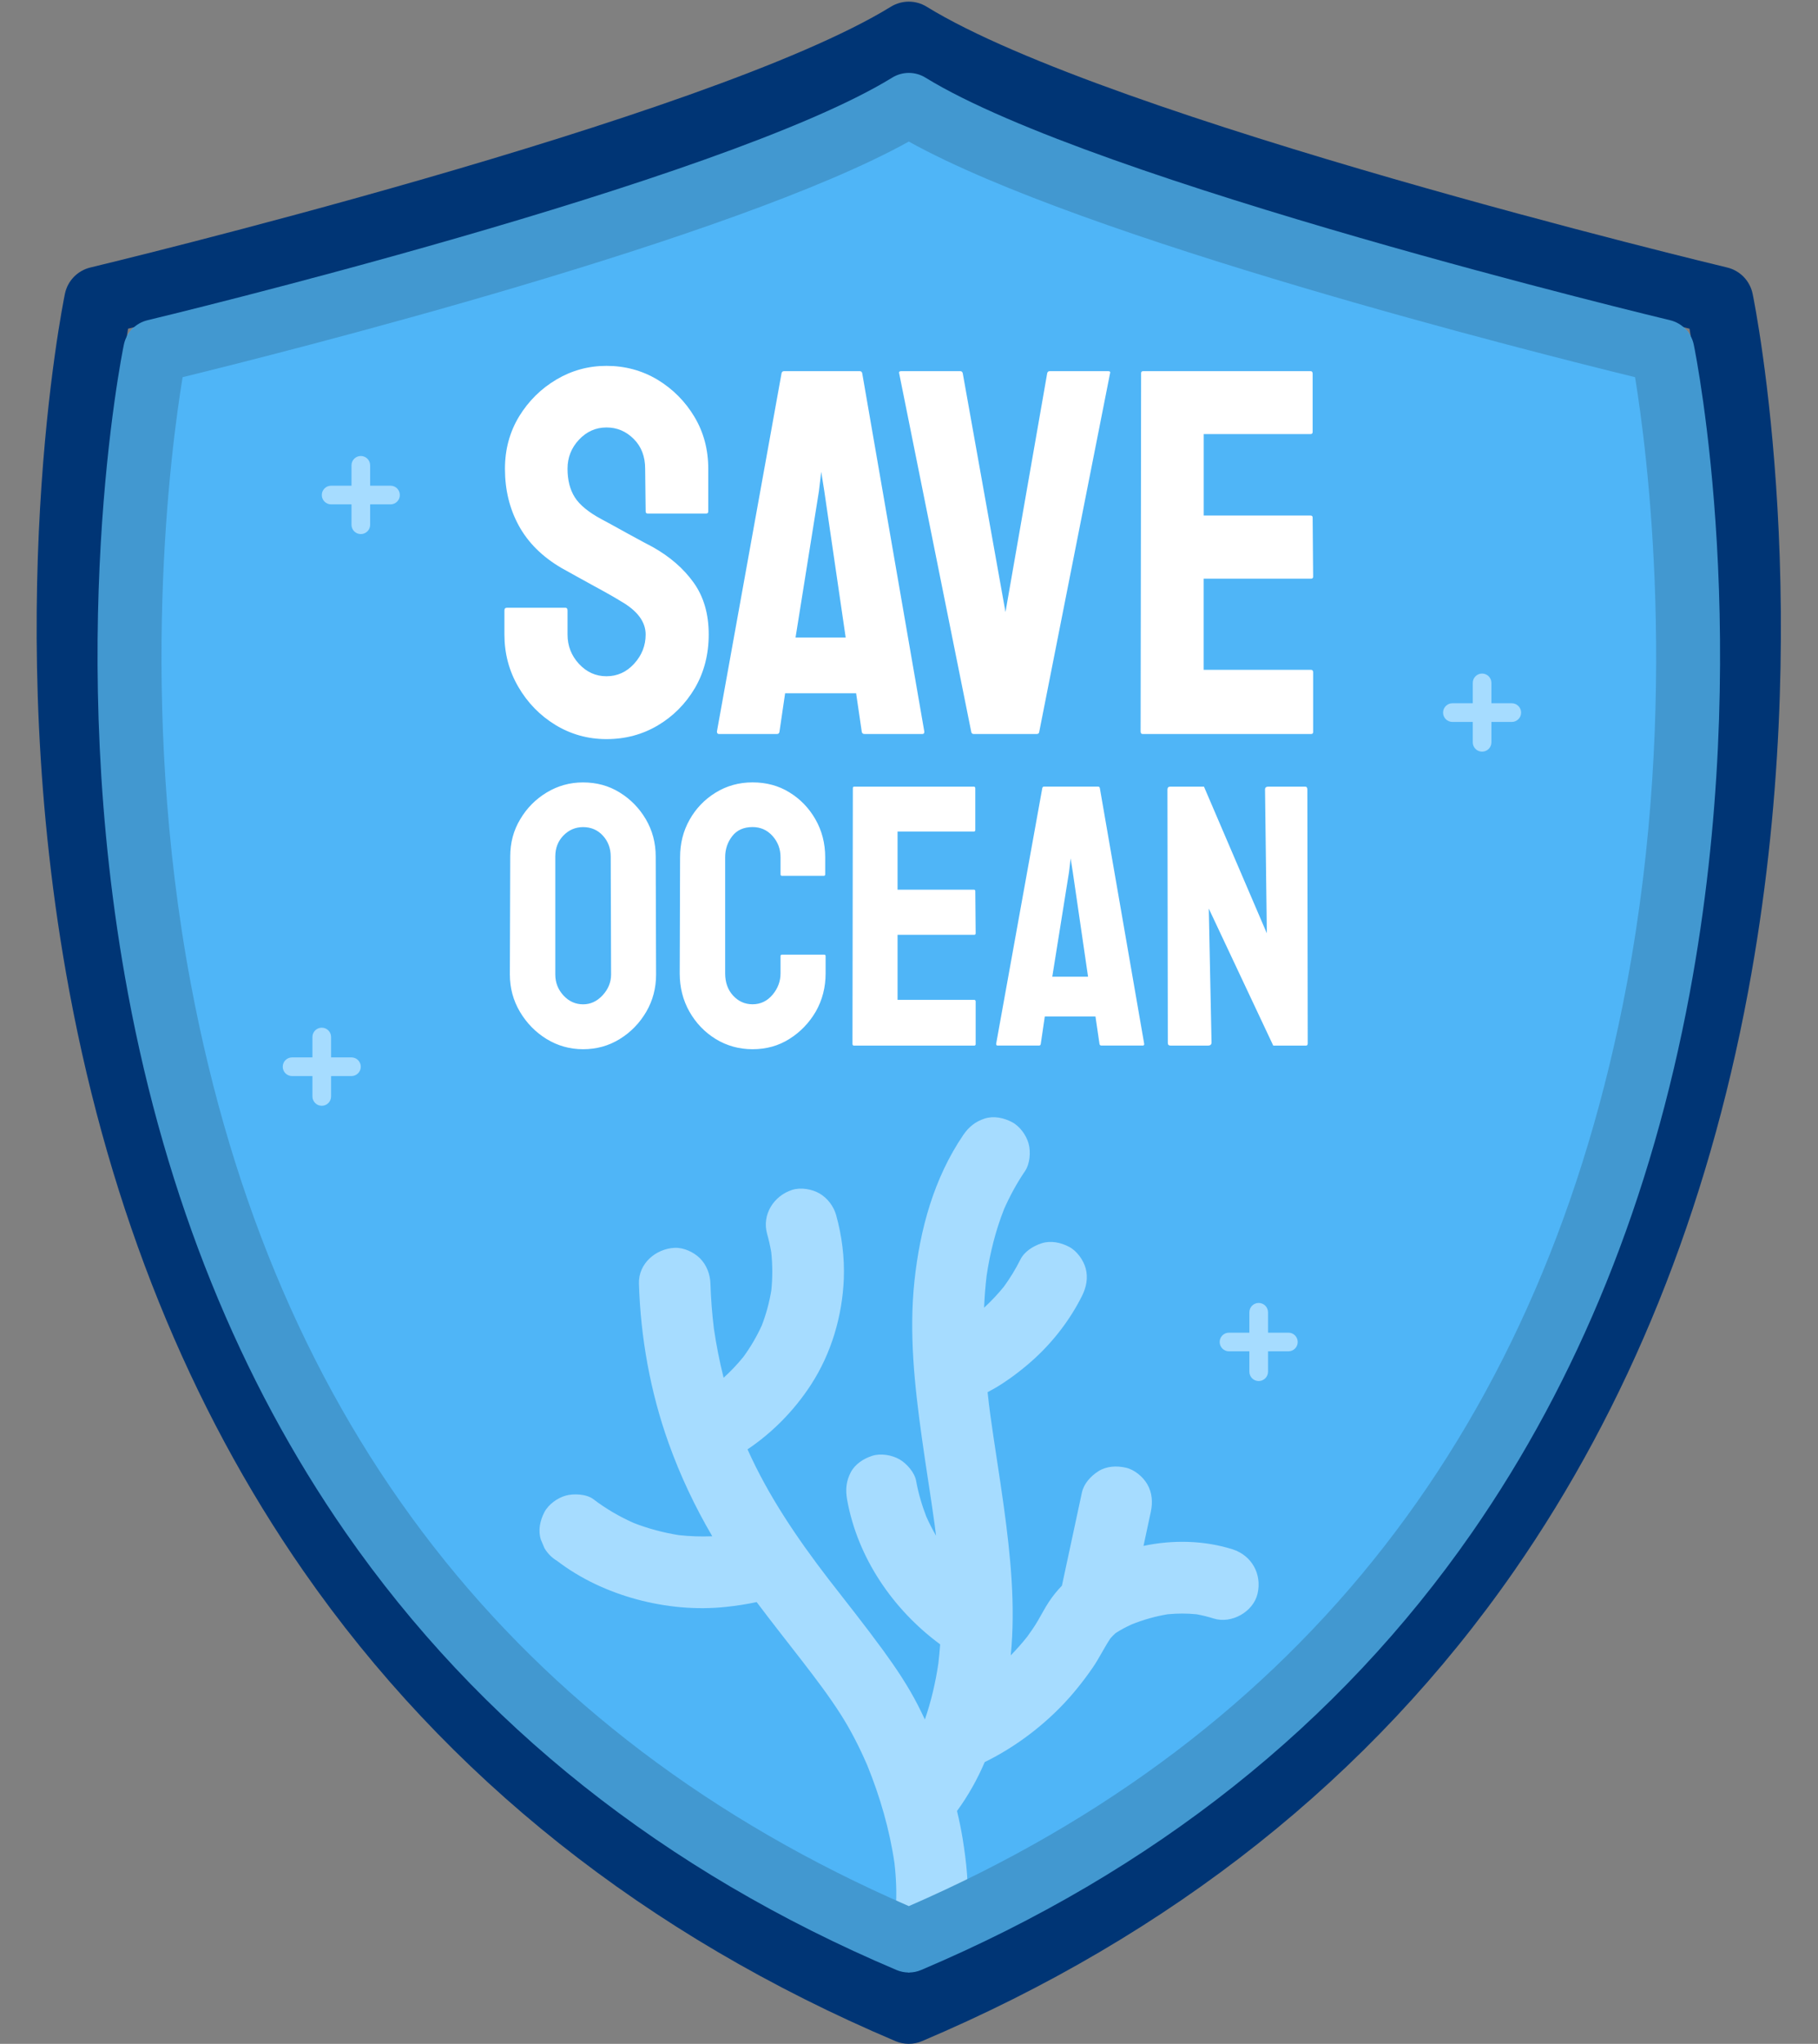
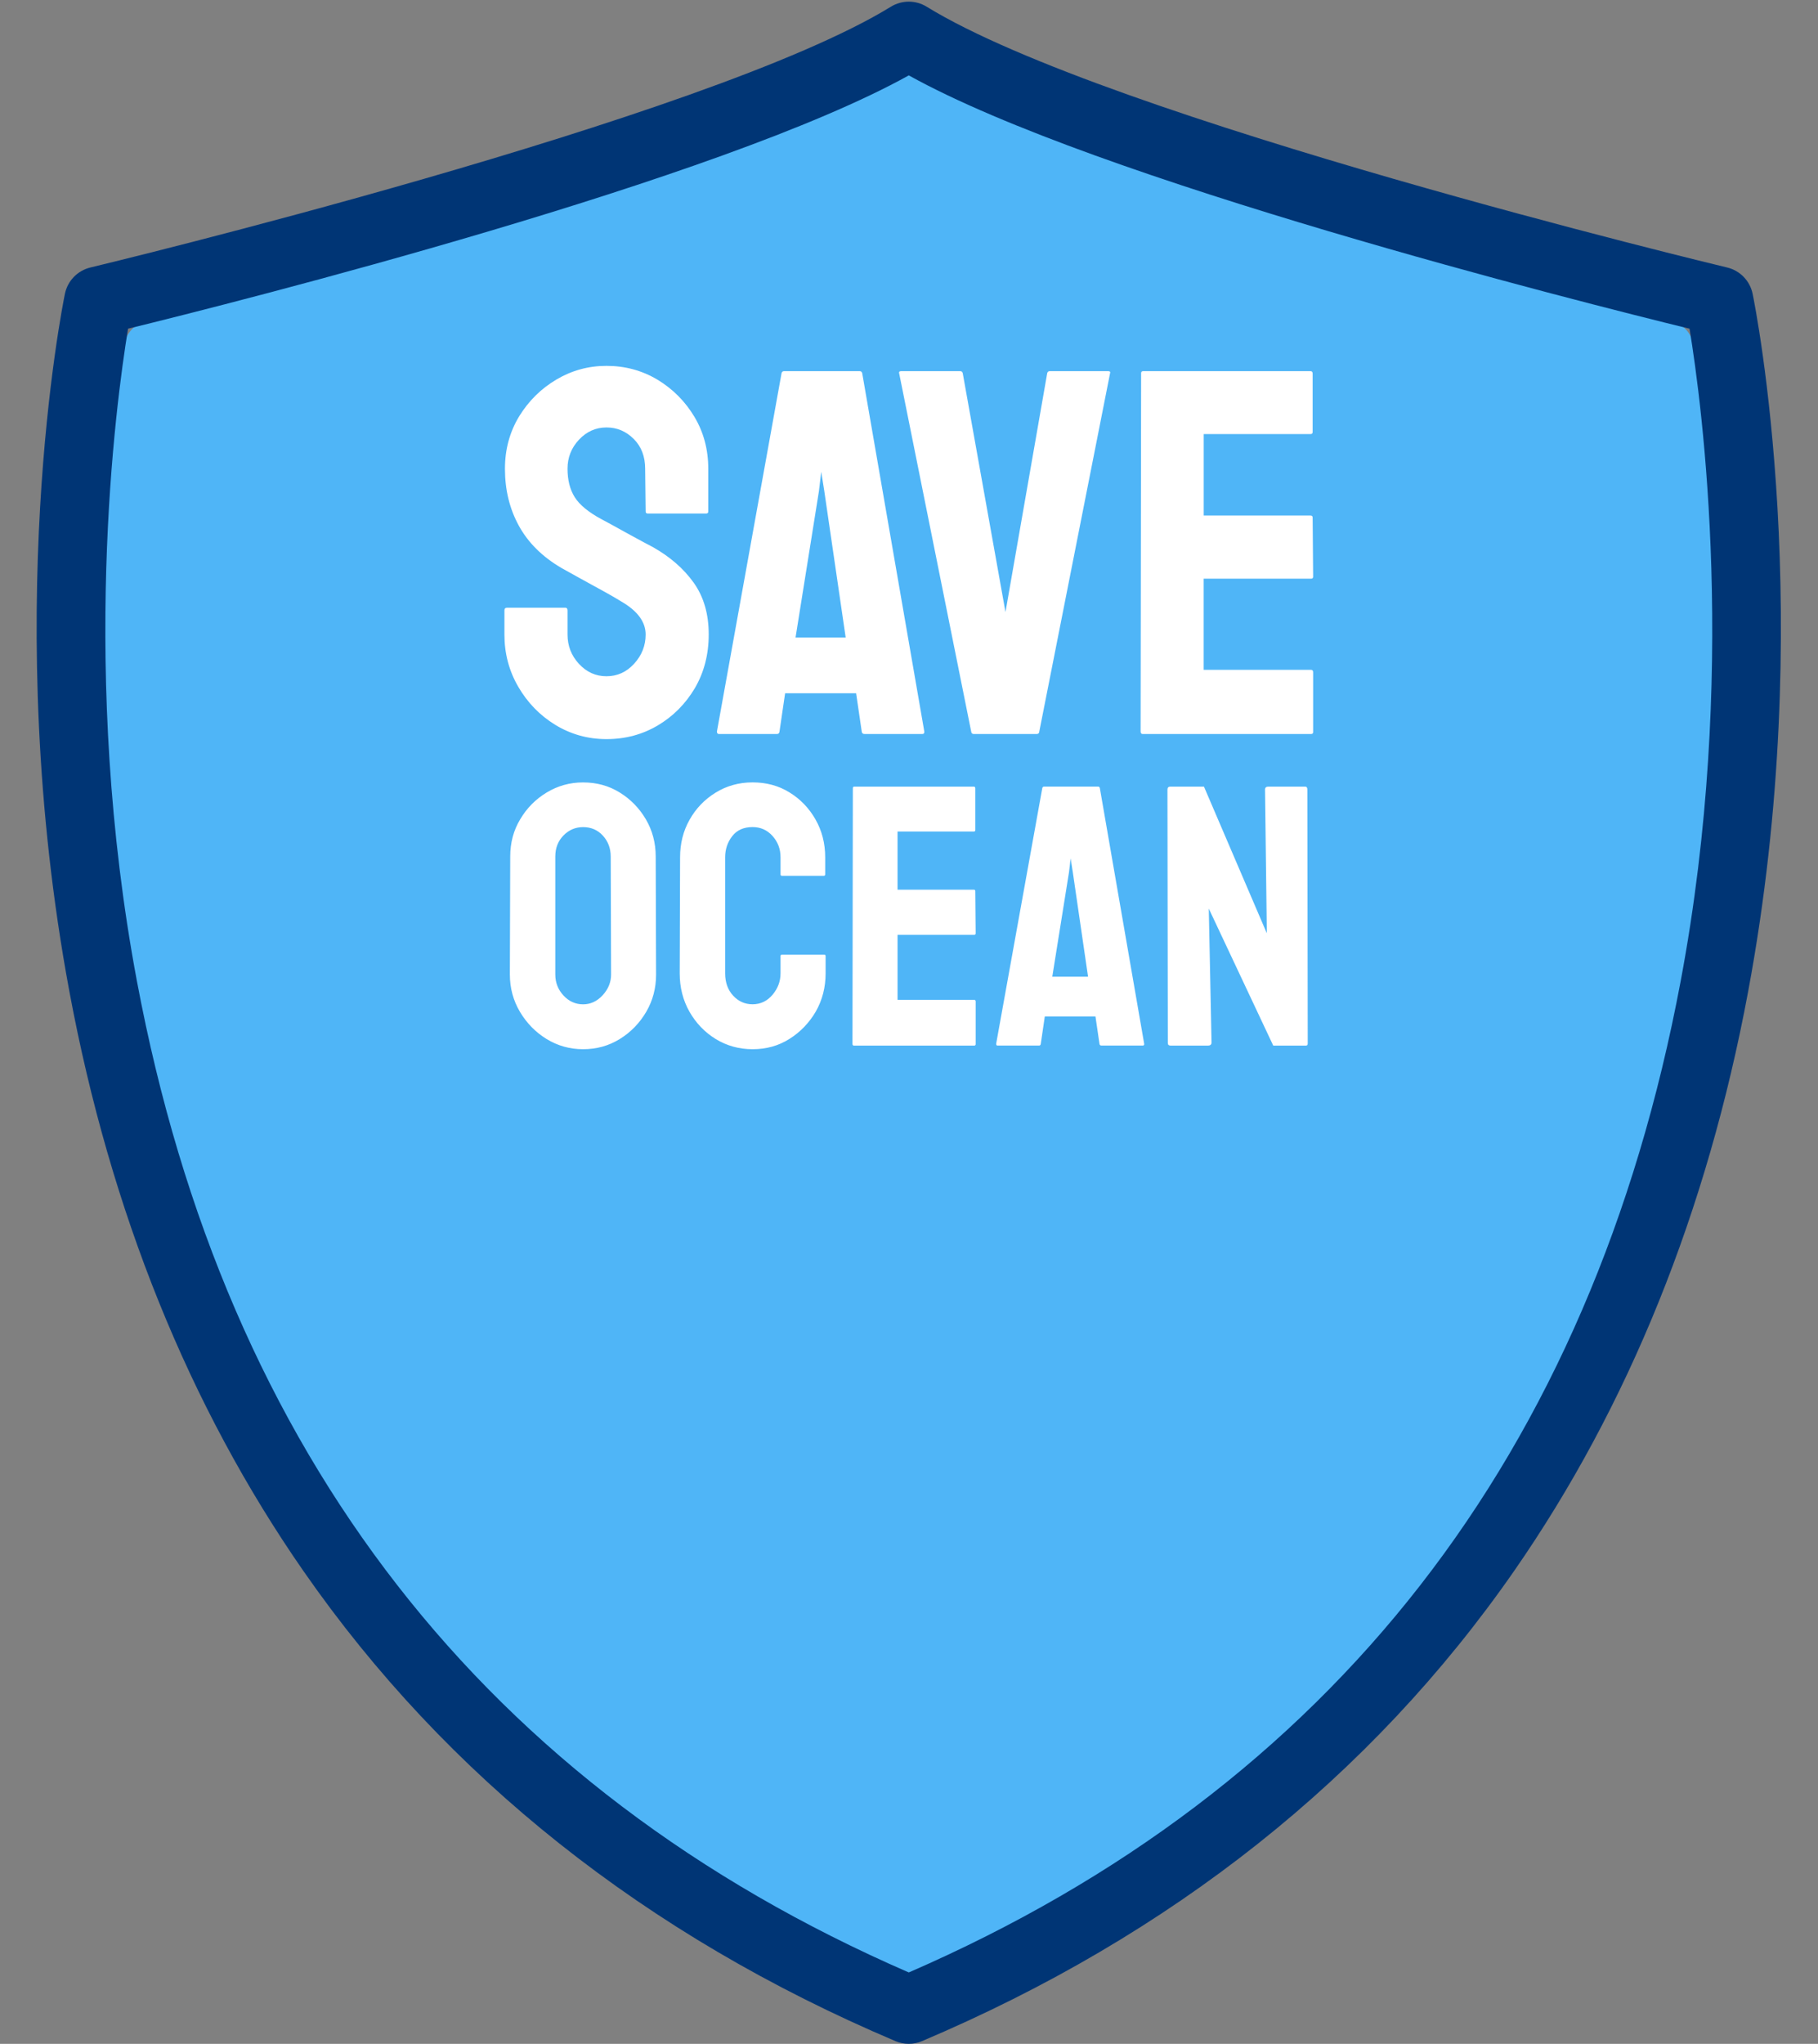
<svg xmlns="http://www.w3.org/2000/svg" height="499.4" preserveAspectRatio="xMidYMid meet" version="1.0" viewBox="-8.7 -0.4 444.5 499.4" width="444.5" zoomAndPan="magnify">
  <rect x="-8.7" y="-0.4" width="444.5" height="499.4" fill="#808080" stroke="none" />
  <g>
    <g id="change1_1">
      <path d="M404.4,242.41c-9.32,49.99-27.23,94.3-53.23,131.7c-32.55,46.83-77.86,82.78-134.64,106.85 c-0.97,0.41-2,0.62-3.03,0.62c-1.03,0-2.06-0.21-3.03-0.62c-56.79-24.07-102.09-60.02-134.64-106.85 c-26-37.4-43.9-81.7-53.23-131.7c-15.81-84.75-1.63-155.6-1.02-158.57c0.61-2.96,2.87-5.29,5.81-5.99 c1.4-0.33,140.51-33.71,182.05-59.27c2.5-1.54,5.64-1.54,8.14,0c41.54,25.56,180.65,58.94,182.04,59.27 c2.94,0.7,5.2,3.04,5.81,5.99C406.03,86.82,420.21,157.66,404.4,242.41z" fill="#4FB5F7" />
    </g>
    <g id="change2_1">
      <path d="M213.5,499c-1.11,0-2.22-0.22-3.26-0.66c-61.05-25.88-109.76-64.53-144.75-114.87 c-27.95-40.2-47.2-87.84-57.22-141.58C-8.73,150.77,6.51,74.6,7.17,71.4c0.65-3.18,3.09-5.69,6.24-6.44 c1.5-0.36,151.06-36.25,195.71-63.72c2.68-1.65,6.07-1.65,8.75,0c44.66,27.47,194.21,63.36,195.71,63.72 c3.16,0.75,5.59,3.27,6.24,6.44c0.66,3.2,15.9,79.37-1.1,170.48c-10.02,53.75-29.28,101.38-57.22,141.58 c-35,50.35-83.7,89-144.75,114.87C215.72,498.78,214.61,499,213.5,499z M22.61,79.92c-3.05,18.53-11.89,84.59,2.17,159.43 C46.52,355.1,110.01,436.58,213.5,481.56c103.49-44.98,166.98-126.46,188.72-242.21c14.06-74.84,5.22-140.9,2.17-159.43 c-26.92-6.59-144.78-36.29-190.89-61.9C167.4,43.62,49.53,73.32,22.61,79.92z" fill="#003575" />
    </g>
    <g id="change3_1">
-       <path d="M298.78,388.97c-1.02,4.48-6.39,7.48-10.75,6.1c-1.37-0.43-2.76-0.78-4.17-1.03 c-2.36-0.24-4.72-0.23-7.08,0c-3,0.5-5.93,1.33-8.76,2.46c-1.38,0.63-2.72,1.33-3.98,2.16c-0.44,0.39-0.85,0.81-1.24,1.26 c-1.56,2.33-2.77,4.9-4.37,7.21c-2.35,3.4-4.96,6.66-7.86,9.61c-5.33,5.43-11.67,10.06-18.51,13.42c-1.8,4.2-4.03,8.2-6.77,11.94 c0.55,2.29,1.02,4.59,1.4,6.91c0.9,5.62,1.52,11.32,1.1,17.02c-0.18,2.42-0.93,4.4-2.56,6.18c-1.58,1.72-3.92,2.46-6.18,2.56 c-2.18,0.1-4.66-1.04-6.18-2.56c-1.47-1.47-2.72-4.05-2.56-6.18c0.27-3.72,0.11-7.46-0.31-11.17c-1.2-8.23-3.54-16.29-6.68-23.98 c-1.83-4.22-3.91-8.35-6.38-12.24c-2.9-4.56-6.19-8.87-9.49-13.15c-3.72-4.81-7.5-9.57-11.15-14.43c-2.51,0.54-5.05,0.92-7.61,1.19 c-7.21,0.77-14.73,0.03-21.72-1.86c-6.92-1.87-13.7-4.99-19.41-9.36c-1.31-0.78-2.36-1.82-3.14-3.14c-0.29-0.7-0.59-1.39-0.88-2.09 c-0.73-2.25-0.19-4.71,0.88-6.74c1-1.89,3.2-3.46,5.22-4.02c1.92-0.53,5.06-0.4,6.74,0.88c3.05,2.33,6.37,4.26,9.88,5.82 c3.55,1.38,7.24,2.36,11.01,2.96c2.72,0.3,5.45,0.39,8.18,0.28c-4.24-7.24-7.84-14.82-10.69-22.81 c-4.45-12.45-6.84-25.71-7.24-38.93c-0.15-4.9,4.12-8.53,8.74-8.74c2.18-0.1,4.66,1.04,6.18,2.56c1.63,1.63,2.49,3.9,2.56,6.18 c0.11,3.66,0.4,7.31,0.84,10.94c0.59,4.07,1.39,8.09,2.38,12.07c1.75-1.58,3.37-3.3,4.86-5.13c1.75-2.4,3.25-4.96,4.48-7.66 c1.07-2.78,1.85-5.65,2.33-8.6c0.32-3.09,0.31-6.19-0.02-9.28c-0.26-1.51-0.59-3-1.01-4.48c-1.32-4.72,1.62-9.3,6.1-10.75 c2.1-0.68,4.86-0.22,6.74,0.88c1.91,1.12,3.42,3.1,4.02,5.22c1.41,5.04,2.1,10.43,1.89,15.66c-0.38,9.12-3.06,18.22-8.06,25.89 c-4.06,6.22-9.32,11.6-15.48,15.74c5.12,11.43,12.11,21.68,19.72,31.6c4.52,5.82,9.12,11.59,13.46,17.54 c3.15,4.32,6.1,8.72,8.53,13.48c0.57,1.12,1.11,2.25,1.65,3.39c1.54-4.45,2.61-9.05,3.3-13.71c0.18-1.55,0.33-3.1,0.44-4.65 c-11.52-8.48-20.18-21.13-22.74-35.3c-0.44-2.43-0.27-4.55,0.88-6.74c1.07-2.02,3.11-3.33,5.22-4.02c2.1-0.68,4.86-0.22,6.74,0.88 c1.73,1.01,3.65,3.18,4.02,5.22c0.54,2.99,1.39,5.89,2.48,8.72c0.72,1.6,1.51,3.17,2.39,4.68c-0.1-0.85-0.21-1.71-0.32-2.56 c-0.98-7.16-2.17-14.29-3.16-21.45c-1.77-12.69-3.16-25.49-1.79-38.29c1.35-12.58,4.74-25.02,11.92-35.59 c1.33-1.96,2.97-3.29,5.22-4.02c2.25-0.73,4.71-0.19,6.74,0.88c1.89,1,3.46,3.2,4.02,5.22c0.56,2.04,0.34,4.93-0.88,6.74 c-1.98,2.91-3.66,6-5.09,9.21c-2.08,5.25-3.46,10.75-4.29,16.33c-0.31,2.61-0.51,5.22-0.62,7.83c1.73-1.59,3.35-3.31,4.84-5.14 c1.51-2.08,2.86-4.27,4.01-6.58c1.01-2.03,3.14-3.34,5.22-4.02c2.25-0.73,4.71-0.19,6.74,0.88c1.89,1,3.46,3.2,4.02,5.22 c0.64,2.34,0.17,4.62-0.88,6.74c-2.83,5.67-6.84,10.93-11.5,15.22c-2.58,2.37-5.39,4.55-8.33,6.44c-1.06,0.69-2.15,1.29-3.26,1.88 c0.19,1.83,0.41,3.65,0.65,5.47c1.03,7.47,2.27,14.92,3.3,22.39c1.66,12.1,2.9,24.27,1.71,36.45c1.42-1.46,2.78-2.99,4.05-4.59 c0.91-1.24,1.78-2.52,2.56-3.84c0.91-1.54,1.72-3.13,2.7-4.62c0.96-1.45,2.03-2.77,3.2-3.98c1.63-7.58,3.25-15.15,4.88-22.73 c0.48-2.22,2.16-4.03,4.02-5.22c1.99-1.28,4.5-1.39,6.74-0.88c2.08,0.47,4.16,2.2,5.22,4.02c1.21,2.07,1.37,4.44,0.88,6.74 c-0.6,2.78-1.2,5.57-1.79,8.35c7.19-1.52,14.83-1.36,21.82,0.85C297.35,379.69,299.87,384.21,298.78,388.97z M360.93,171.44h-4.98 v-4.98c0-1.26-1.02-2.28-2.28-2.28s-2.28,1.02-2.28,2.28v4.98h-4.98c-1.26,0-2.28,1.02-2.28,2.28s1.02,2.28,2.28,2.28h4.98v4.98 c0,1.26,1.02,2.28,2.28,2.28s2.28-1.02,2.28-2.28v-4.98h4.98c1.26,0,2.28-1.02,2.28-2.28S362.19,171.44,360.93,171.44z M79.51,260.25c0,1.26-1.02,2.28-2.28,2.28h-4.98v4.98c0,1.26-1.02,2.28-2.28,2.28s-2.28-1.02-2.28-2.28v-4.98h-4.98 c-1.26,0-2.28-1.02-2.28-2.28s1.02-2.28,2.28-2.28h4.98v-4.98c0-1.26,1.02-2.28,2.28-2.28s2.28,1.02,2.28,2.28v4.98h4.98 C78.48,257.96,79.51,258.99,79.51,260.25z M89.06,120.56c0,1.26-1.02,2.28-2.28,2.28h-4.98v4.98c0,1.26-1.02,2.28-2.28,2.28 s-2.28-1.02-2.28-2.28v-4.98h-4.98c-1.26,0-2.28-1.02-2.28-2.28s1.02-2.28,2.28-2.28h4.98v-4.98c0-1.26,1.02-2.28,2.28-2.28 s2.28,1.02,2.28,2.28v4.98h4.98C88.03,118.27,89.06,119.29,89.06,120.56z M308.59,327.51c0,1.26-1.02,2.28-2.28,2.28h-4.98v4.98 c0,1.26-1.02,2.28-2.28,2.28s-2.28-1.02-2.28-2.28v-4.98h-4.98c-1.26,0-2.28-1.02-2.28-2.28s1.02-2.28,2.28-2.28h4.98v-4.98 c0-1.26,1.02-2.28,2.28-2.28s2.28,1.02,2.28,2.28v4.98h4.98C307.56,325.22,308.59,326.25,308.59,327.51z" fill="#A6DCFF" />
-     </g>
+       </g>
    <g id="change4_1">
-       <path d="M213.5,481.57c-1.03,0-2.06-0.21-3.03-0.62c-56.79-24.07-102.09-60.02-134.64-106.85 c-26-37.4-43.9-81.7-53.23-131.7c-15.81-84.75-1.63-155.6-1.02-158.57c0.61-2.96,2.87-5.29,5.81-5.99 c1.4-0.33,140.51-33.71,182.05-59.27c2.5-1.54,5.64-1.54,8.14,0c41.54,25.56,180.65,58.94,182.04,59.27 c2.94,0.7,5.2,3.04,5.81,5.99c0.61,2.97,14.79,73.82-1.02,158.57c-9.32,49.99-27.23,94.3-53.23,131.7 c-32.55,46.83-77.86,82.78-134.64,106.85C215.56,481.37,214.53,481.57,213.5,481.57z M35.95,91.76 c-2.84,17.23-11.06,78.68,2.02,148.3c20.22,107.67,79.28,183.45,175.54,225.29c96.26-41.84,155.31-117.63,175.54-225.29 c13.07-69.61,4.85-131.06,2.02-148.3C366.02,85.63,256.38,58,213.5,34.19C170.62,58,60.98,85.63,35.95,91.76z" fill="#4298D0" />
-     </g>
+       </g>
    <g id="change5_1">
      <path d="M139.58,180.2c-4.52,0-8.69-1.16-12.51-3.48c-3.78-2.32-6.79-5.42-9.05-9.3 c-2.26-3.88-3.39-8.14-3.39-12.79v-5.85c0-0.46,0.21-0.68,0.62-0.68h14.31c0.33,0,0.5,0.23,0.5,0.68v5.85 c0,2.78,0.93,5.17,2.8,7.19c1.87,2.01,4.11,3.02,6.72,3.02c2.65,0,4.92-1.03,6.78-3.08c1.87-2.05,2.8-4.43,2.8-7.12 c0-3.11-2.03-5.83-6.1-8.15c-0.66-0.41-1.52-0.92-2.58-1.52c-1.06-0.6-2.31-1.3-3.76-2.08c-1.45-0.79-2.86-1.57-4.23-2.33 c-1.37-0.77-2.7-1.5-3.98-2.21c-4.65-2.74-8.1-6.17-10.36-10.3c-2.26-4.13-3.39-8.76-3.39-13.91c0-4.73,1.16-9,3.48-12.82 c2.32-3.77,5.36-6.77,9.12-8.99c3.75-2.22,7.83-3.33,12.23-3.33c4.52,0,8.67,1.12,12.44,3.36c3.77,2.28,6.79,5.31,9.05,9.08 c2.26,3.77,3.39,8.01,3.39,12.69v10.45c0,0.33-0.17,0.5-0.5,0.5h-14.31c-0.33,0-0.5-0.17-0.5-0.5l-0.12-10.45 c0-2.99-0.93-5.41-2.8-7.28c-1.87-1.87-4.09-2.8-6.66-2.8c-2.61,0-4.85,1-6.72,2.99c-1.87,1.99-2.8,4.36-2.8,7.09 c0,2.78,0.59,5.1,1.77,6.97c1.18,1.87,3.35,3.65,6.5,5.35c0.33,0.17,1.1,0.58,2.3,1.24c1.2,0.66,2.54,1.4,4.01,2.21 c1.47,0.81,2.81,1.54,4.01,2.18c1.2,0.64,1.93,1.03,2.18,1.15c4.23,2.36,7.58,5.27,10.05,8.71c2.47,3.44,3.7,7.67,3.7,12.69 c0,4.85-1.12,9.21-3.36,13.07c-2.28,3.86-5.31,6.91-9.08,9.15C148.38,179.08,144.19,180.2,139.58,180.2z M166.59,178.33l15.8-87.54 c0.08-0.33,0.29-0.5,0.62-0.5h18.48c0.33,0,0.54,0.17,0.62,0.5l15.18,87.54c0.04,0.42-0.12,0.62-0.5,0.62h-14.12 c-0.41,0-0.64-0.21-0.68-0.62l-1.37-9.33h-17.36l-1.37,9.33c-0.04,0.42-0.25,0.62-0.62,0.62h-14.19 C166.75,178.95,166.59,178.75,166.59,178.33z M192.84,119.6l-0.75-4.73l-0.56,4.73l-5.72,35.78h12.26L192.84,119.6z M244.8,178.95 h-15.43c-0.37,0-0.58-0.21-0.62-0.62l-17.61-87.54c-0.08-0.33,0.08-0.5,0.5-0.5h14.43c0.33,0,0.54,0.17,0.62,0.5l10.45,58.36 l10.2-58.36c0.08-0.33,0.29-0.5,0.62-0.5h14.25c0.46,0,0.62,0.17,0.5,0.5l-17.3,87.54C245.38,178.75,245.17,178.95,244.8,178.95z M311.87,178.95h-41.19c-0.33,0-0.5-0.21-0.5-0.62l0.12-87.54c0-0.33,0.16-0.5,0.5-0.5h40.94c0.33,0,0.5,0.21,0.5,0.62v14.25 c0,0.33-0.17,0.5-0.5,0.5h-26.13v19.91h26.13c0.33,0,0.5,0.17,0.5,0.5l0.12,14.43c0,0.33-0.17,0.5-0.5,0.5h-26.26v22.27h26.26 c0.33,0,0.5,0.21,0.5,0.62v14.56C312.37,178.79,312.2,178.95,311.87,178.95z M133.87,255.97c-3.23,0-6.2-0.83-8.93-2.49 c-2.69-1.66-4.86-3.87-6.51-6.64c-1.64-2.77-2.47-5.81-2.47-9.13l0.09-28.82c0-3.38,0.81-6.41,2.44-9.1 c1.6-2.72,3.76-4.91,6.48-6.55c2.72-1.64,5.68-2.46,8.88-2.46c3.32,0,6.29,0.81,8.93,2.44c2.66,1.63,4.8,3.81,6.42,6.55 c1.61,2.74,2.42,5.78,2.42,9.13l0.09,28.82c0,3.32-0.8,6.35-2.4,9.1c-1.63,2.78-3.79,5-6.48,6.66 C140.15,255.14,137.16,255.97,133.87,255.97z M133.87,245c1.84,0,3.43-0.75,4.8-2.24c1.36-1.49,2.04-3.18,2.04-5.04l-0.09-28.82 c0-2.01-0.64-3.72-1.91-5.11c-1.27-1.39-2.89-2.09-4.84-2.09c-1.87,0-3.46,0.68-4.8,2.04c-1.33,1.36-2,3.08-2,5.15v28.82 c0,1.98,0.67,3.69,2,5.13C130.41,244.29,132.01,245,133.87,245z M175.31,255.97c-3.29,0-6.29-0.83-9.02-2.49 c-2.69-1.66-4.83-3.89-6.42-6.68c-1.58-2.8-2.38-5.91-2.38-9.35l0.09-28.38c0-3.38,0.77-6.42,2.31-9.15 c1.54-2.75,3.66-4.97,6.37-6.64c2.71-1.67,5.72-2.51,9.04-2.51c3.37,0,6.38,0.81,9.01,2.44c2.66,1.63,4.79,3.83,6.37,6.6 c1.58,2.77,2.38,5.86,2.38,9.26v4.17c0,0.24-0.12,0.36-0.36,0.36H182.5c-0.24,0-0.36-0.12-0.36-0.36v-4.17 c0-2.01-0.65-3.74-1.95-5.2c-1.3-1.45-2.93-2.18-4.89-2.18c-2.16,0-3.82,0.74-4.97,2.22c-1.15,1.48-1.73,3.2-1.73,5.15v28.38 c0,2.22,0.65,4.03,1.95,5.44c1.3,1.41,2.89,2.11,4.75,2.11c1.95,0,3.58-0.78,4.89-2.33c1.3-1.55,1.95-3.29,1.95-5.22v-4.22 c0-0.24,0.12-0.36,0.36-0.36h10.3c0.24,0,0.36,0.12,0.36,0.36v4.22c0,3.41-0.8,6.51-2.4,9.33c-1.63,2.78-3.78,5.01-6.44,6.68 C181.66,255.14,178.65,255.97,175.31,255.97z M229.49,255.09h-29.4c-0.24,0-0.36-0.15-0.36-0.44l0.09-62.48 c0-0.24,0.12-0.36,0.36-0.36h29.22c0.24,0,0.36,0.15,0.36,0.44v10.17c0,0.24-0.12,0.36-0.36,0.36h-18.65v14.21h18.65 c0.24,0,0.36,0.12,0.36,0.36l0.09,10.3c0,0.24-0.12,0.36-0.36,0.36h-18.74v15.9h18.74c0.24,0,0.36,0.15,0.36,0.44v10.39 C229.84,254.97,229.72,255.09,229.49,255.09z M234.86,254.64l11.28-62.48c0.06-0.24,0.21-0.36,0.44-0.36h13.19 c0.24,0,0.38,0.12,0.44,0.36l10.84,62.48c0.03,0.3-0.09,0.44-0.36,0.44h-10.08c-0.3,0-0.46-0.15-0.49-0.44l-0.98-6.66h-12.39 l-0.98,6.66c-0.03,0.3-0.18,0.44-0.44,0.44h-10.13C234.98,255.09,234.86,254.94,234.86,254.64z M253.6,212.72l-0.53-3.38l-0.4,3.38 l-4.09,25.54h8.75L253.6,212.72z M286.64,255.09h-9.1c-0.47,0-0.71-0.21-0.71-0.62l-0.09-61.95c0-0.47,0.24-0.71,0.71-0.71h8.22 l15.37,35.84l-0.44-35.13c0-0.47,0.27-0.71,0.8-0.71h9.02c0.36,0,0.53,0.24,0.53,0.71l0.09,62.04c0,0.36-0.15,0.53-0.44,0.53h-7.99 l-15.76-33.48l0.67,32.77C287.49,254.85,287.2,255.09,286.64,255.09z" fill="#FFF" />
    </g>
  </g>
</svg>